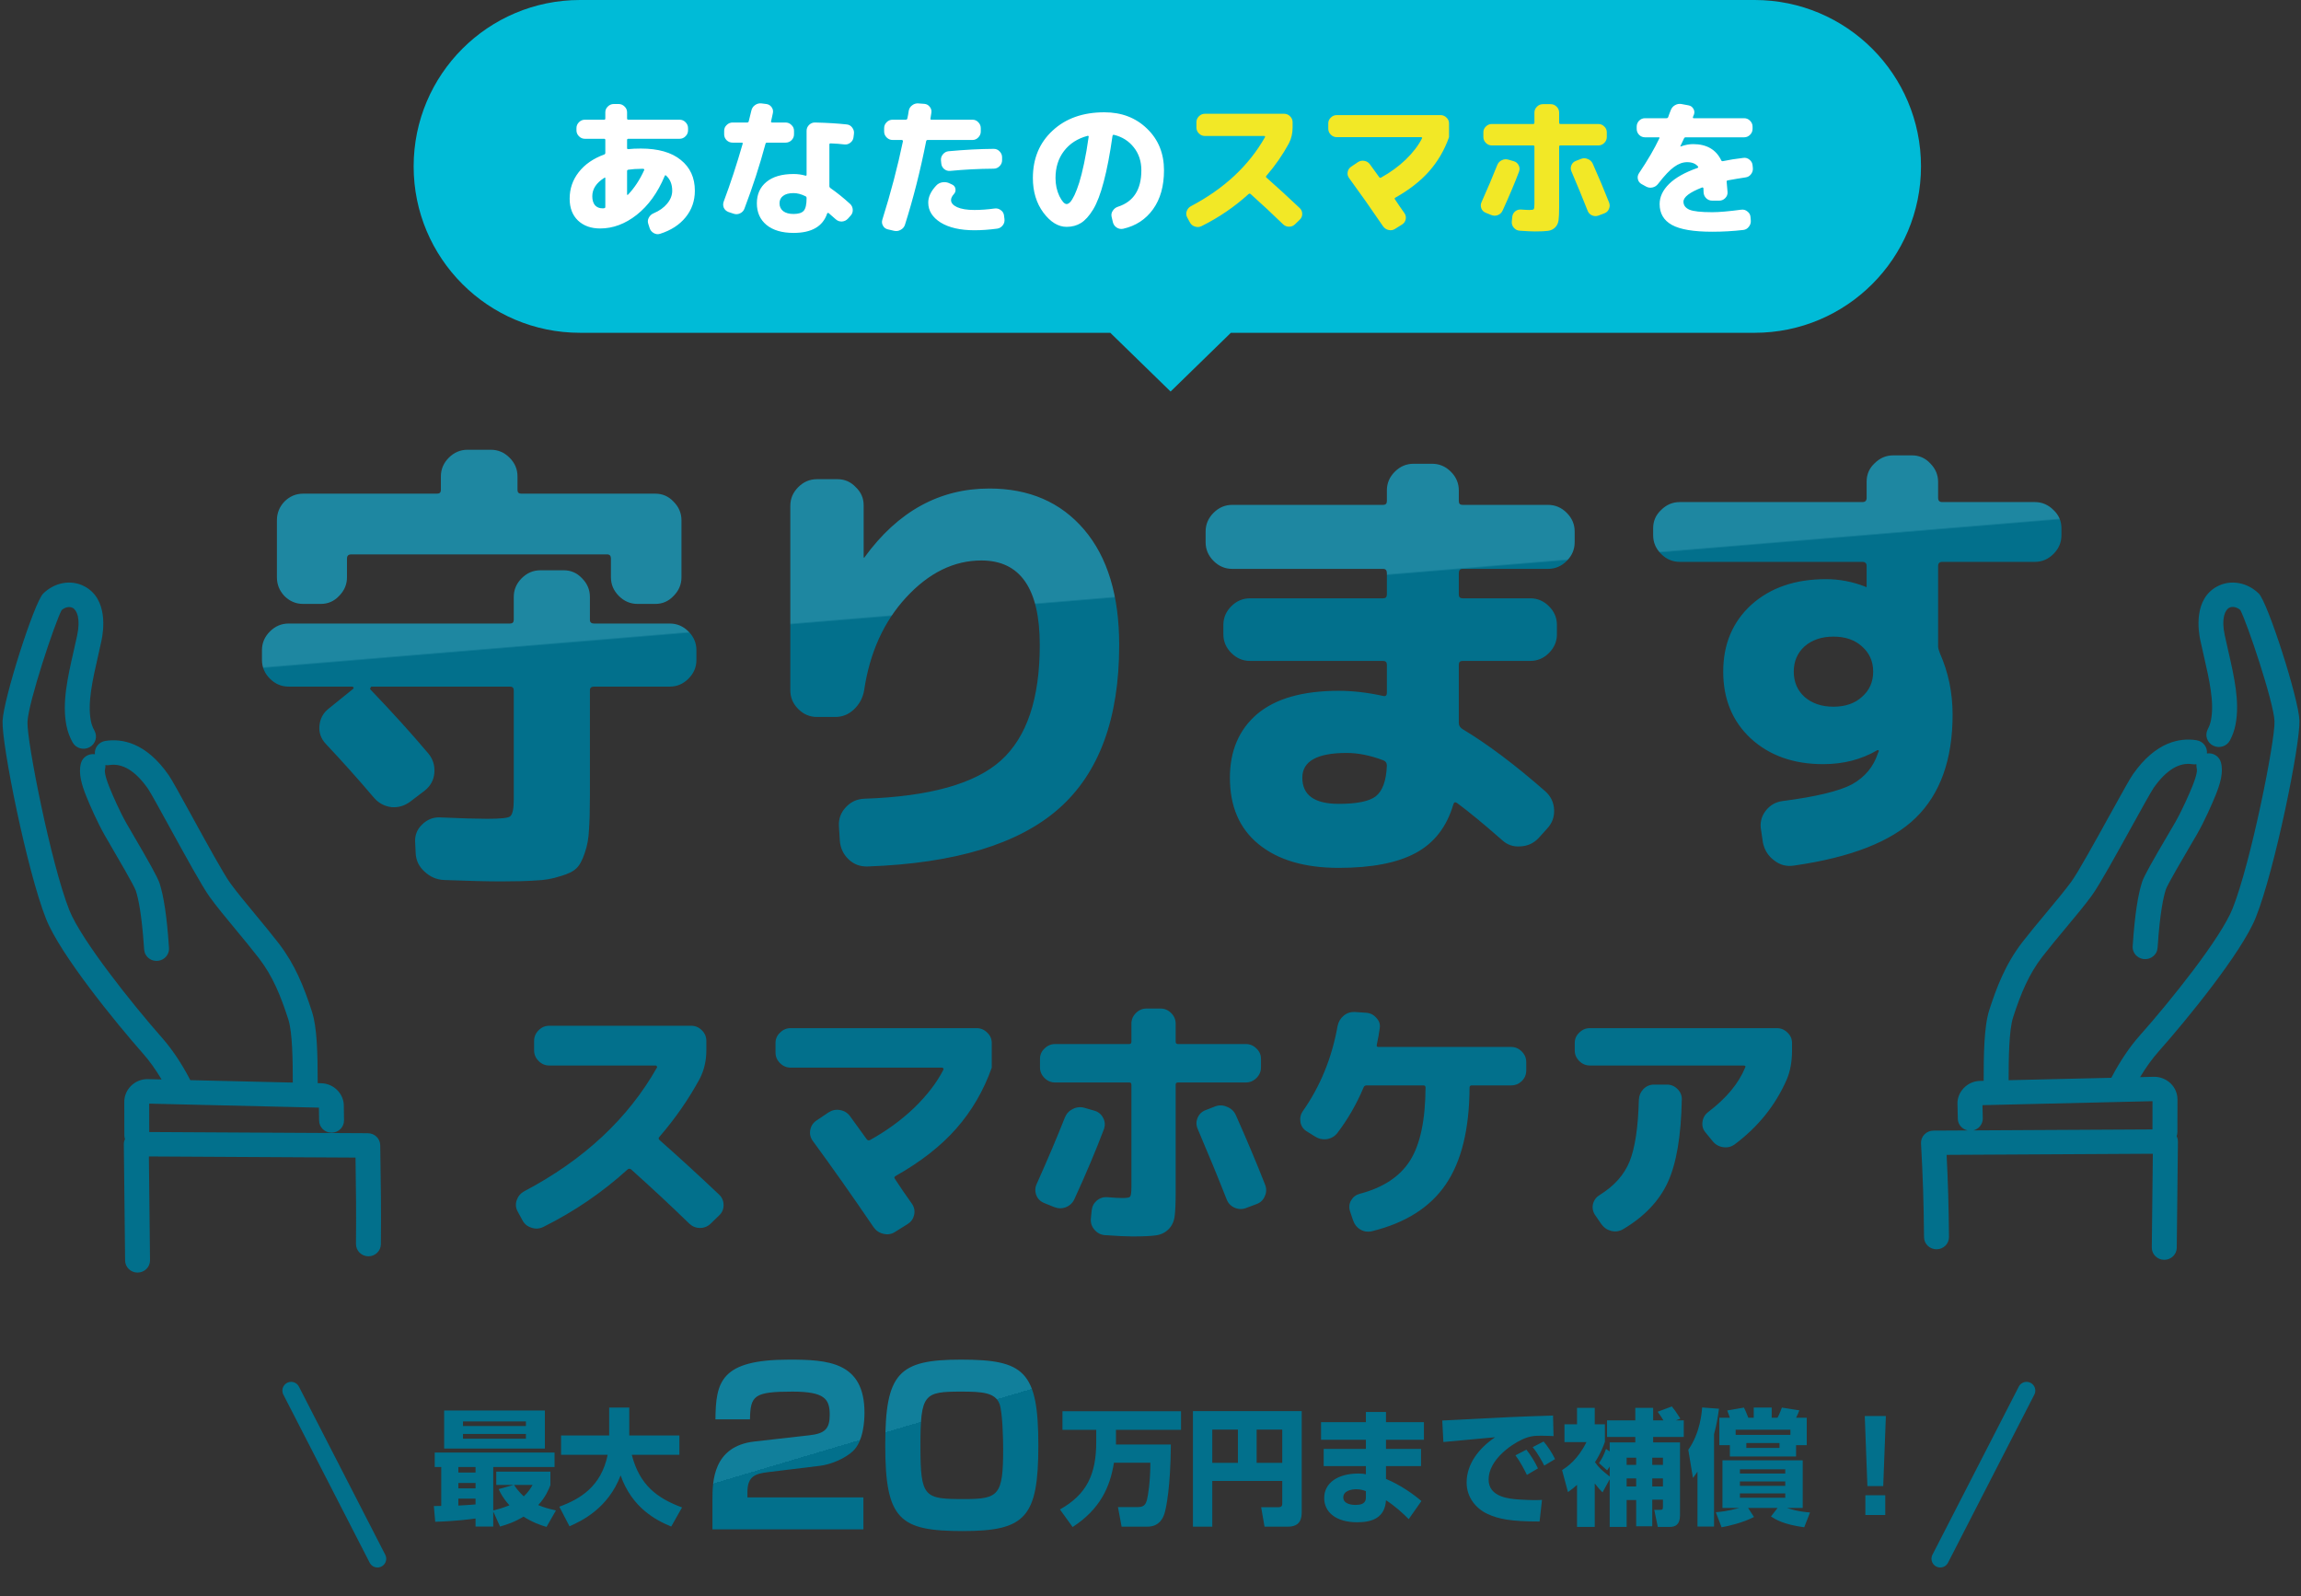
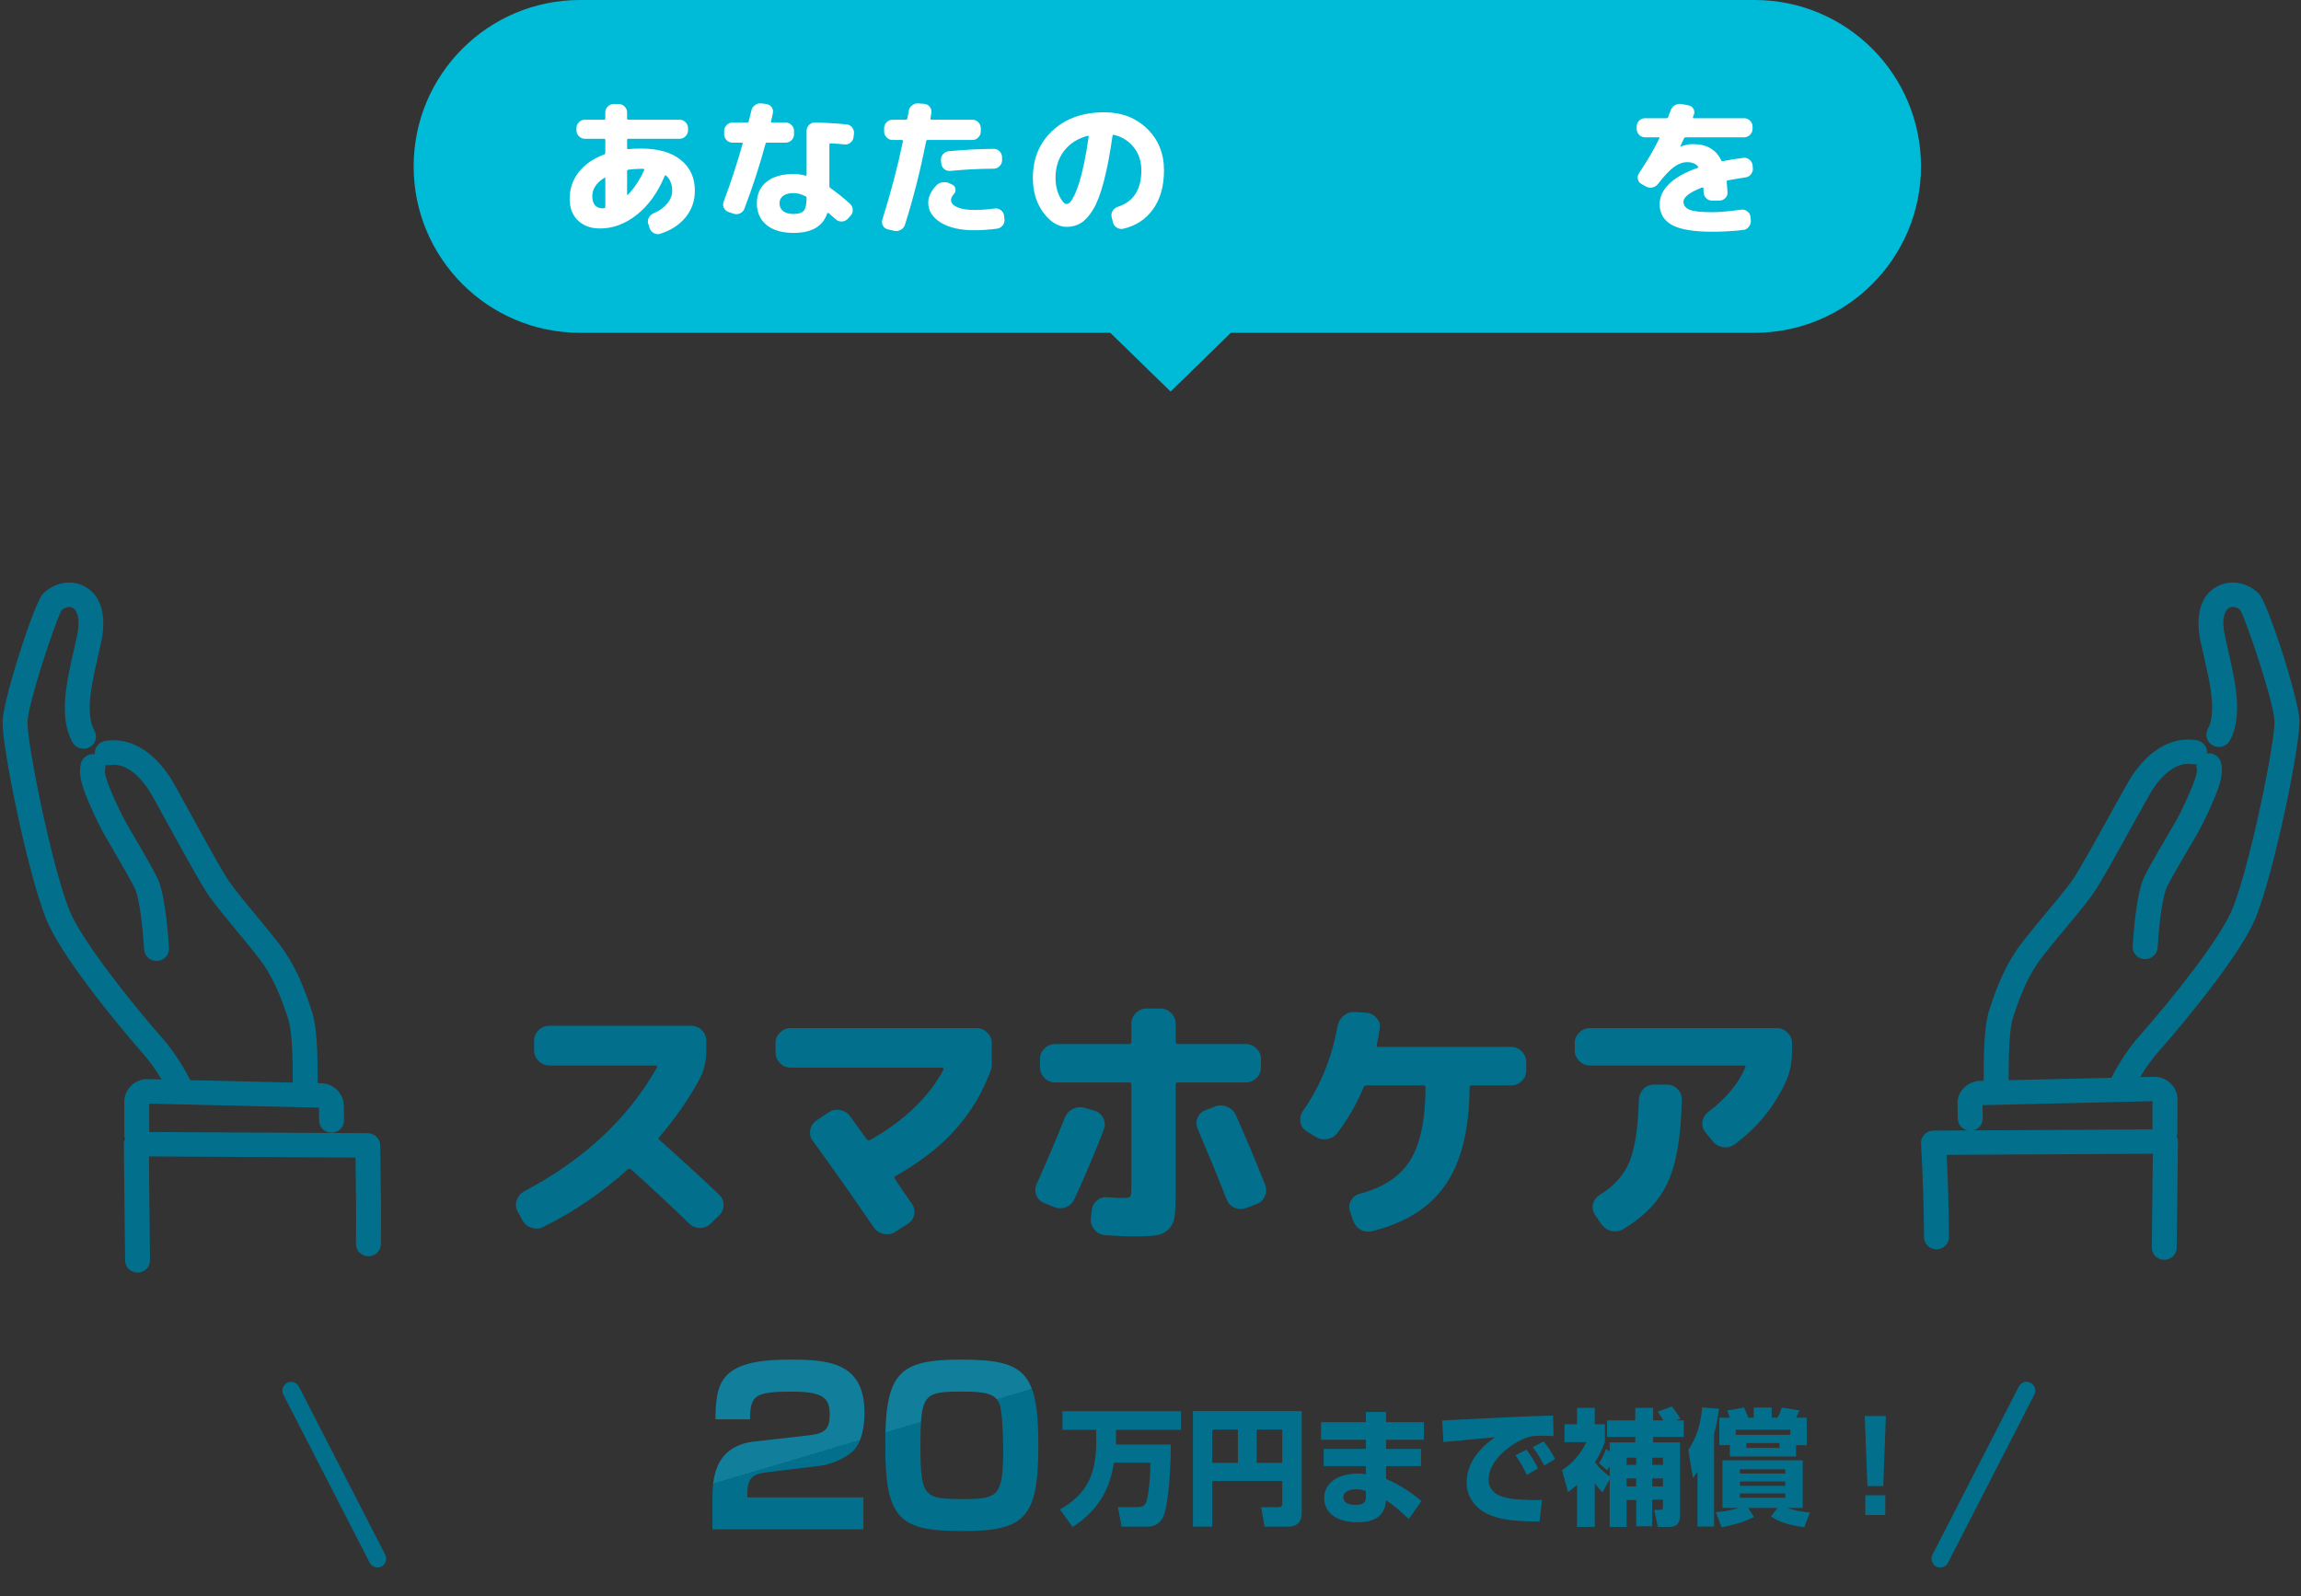
<svg xmlns="http://www.w3.org/2000/svg" width="656" height="455" viewBox="0 0 656 455" fill="none">
  <rect x="0" y="0" width="656" height="455" fill="#333333" stroke="none" />
  <path d="M643.135 261.505C648.564 247.893 655.815 212.161 655.556 205.371C655.314 199.115 646.535 171.746 643.959 169.215C640.678 165.998 635.94 165.173 632.159 167.156C625.339 170.742 626.714 179.84 627.298 182.542C627.62 184.044 627.962 185.526 628.297 186.985C629.858 193.795 631.329 200.225 630.336 205.306C630.157 206.229 629.864 207.054 629.416 207.905C628.52 209.611 629.207 211.701 630.957 212.575C632.7 213.449 634.848 212.779 635.748 211.073C636.505 209.636 637.023 208.174 637.328 206.604C638.597 200.115 636.966 193.005 635.243 185.474C634.915 184.04 634.582 182.587 634.264 181.115C633.238 176.354 634.31 173.907 635.542 173.263C636.442 172.791 637.7 173.056 638.693 173.904C640.582 177.383 648.238 200.125 648.448 205.633C648.657 211.057 641.741 245.874 636.508 258.994C633.098 267.541 618.811 285.337 610.039 295.211C607.191 298.419 604.518 302.37 602.091 306.95C602.034 307.053 601.985 307.16 601.942 307.267L572.647 307.953C572.647 301.914 572.73 293.707 573.922 290.024C576.11 283.282 578.378 277.748 582.336 272.648C584.338 270.068 586.669 267.275 588.92 264.573C591.752 261.181 594.421 257.977 596.367 255.304C598.495 252.382 603.432 243.45 607.788 235.566C610.491 230.679 613.283 225.624 613.994 224.608C617.556 219.536 621.288 217.258 625.077 217.87C625.455 217.928 625.83 217.925 626.192 217.87C626.149 218.277 626.176 218.698 626.289 219.116C626.405 219.54 626.395 220.756 625.03 224.151C624.22 226.171 622.158 230.919 620.136 234.446C619.728 235.161 619.08 236.258 618.32 237.556C613.715 245.391 611.271 249.686 610.704 251.414C609.495 255.104 608.605 261.049 608.061 269.085L608.027 269.554C607.891 270.661 608.306 271.813 609.239 272.596C609.91 273.159 610.737 273.437 611.56 273.437C612.56 273.437 613.556 273.026 614.259 272.23C615.043 271.347 615.096 270.551 615.163 269.544C615.797 260.233 616.773 255.696 617.48 253.534C617.988 252.078 622.547 244.32 624.492 241.009C625.269 239.686 625.93 238.566 626.348 237.835C628.553 233.987 630.724 229.016 631.657 226.685C632.912 223.562 633.965 220.268 633.165 217.339C632.693 215.608 630.957 214.533 629.181 214.805C629.373 212.989 628.085 211.323 626.216 211.028C621.561 210.297 614.665 211.378 608.12 220.698C607.237 221.957 605.146 225.727 601.52 232.284C597.473 239.611 592.436 248.725 590.563 251.298C588.75 253.786 586.151 256.903 583.398 260.207C581.107 262.955 578.737 265.796 576.658 268.473C571.575 275.02 569.078 281.952 567.136 287.939C565.605 292.661 565.529 301.053 565.529 308.128L564.533 308.15C562.72 308.192 561.046 308.93 559.818 310.231C558.59 311.532 557.969 313.218 558.068 314.862L558.161 318.979C558.198 320.613 559.396 321.924 560.96 322.274L551.202 322.325C550.226 322.332 549.3 322.727 548.632 323.416C547.965 324.109 547.616 325.034 547.669 325.982C548.207 335.578 548.426 342.326 548.529 352.721C548.549 354.627 550.14 356.155 552.085 356.155H552.122C554.087 356.135 555.664 354.569 555.644 352.653C555.552 343.627 555.369 337.096 554.967 329.238L613.758 328.918C613.659 337.831 613.559 346.743 613.463 355.653C613.443 357.569 615.02 359.139 616.985 359.158H617.022C618.971 359.158 620.558 357.627 620.578 355.724C620.684 345.64 620.797 335.552 620.91 325.468C620.916 324.924 620.787 324.393 620.548 323.914C620.684 323.549 620.764 323.154 620.764 322.743L620.784 313.458C620.784 311.7 620.076 310.053 618.788 308.827C617.5 307.597 615.787 306.946 613.994 306.985L610.129 307.076C611.806 304.276 613.576 301.823 615.415 299.752C623.241 290.939 639.105 271.606 643.135 261.508V261.505ZM613.655 321.982L562.577 322.261C564.158 321.879 565.313 320.471 565.276 318.82L565.187 315.069L613.668 313.934L613.652 321.986L613.655 321.982Z" fill="#02708C" />
  <path d="M108.402 326.501C108.376 324.605 106.805 323.077 104.87 323.067L42.548 322.726L42.531 314.635L90.921 315.776L90.978 319.48C91.004 321.389 92.591 322.914 94.526 322.914C94.543 322.914 94.563 322.914 94.579 322.914C96.541 322.888 98.108 321.304 98.078 319.379L98.022 315.539C98.082 313.819 97.465 312.183 96.272 310.912C95.046 309.608 93.373 308.863 91.568 308.821L90.574 308.798C90.567 300.298 90.398 292.949 88.97 288.513C86.568 281.054 84.03 274.875 79.468 268.954C77.397 266.264 75.031 263.413 72.748 260.655C69.998 257.335 67.401 254.2 65.592 251.696C63.726 249.111 58.697 239.954 54.661 232.598C51.043 226.007 48.952 222.215 48.071 220.951C41.537 211.582 34.646 210.499 30.014 211.234C28.148 211.533 26.863 213.208 27.055 215.029C25.282 214.756 23.549 215.835 23.079 217.575C22.284 220.512 23.331 223.825 24.583 226.966C25.521 229.317 27.691 234.322 29.881 238.172C30.295 238.9 30.945 240.013 31.713 241.33C33.662 244.666 38.221 252.474 38.728 253.94C39.437 256.119 40.414 260.678 41.044 270.033C41.11 271.045 41.166 271.845 41.945 272.732C42.647 273.532 43.638 273.945 44.638 273.945C45.46 273.945 46.282 273.669 46.954 273.1C47.885 272.313 48.3 271.155 48.164 270.043L48.131 269.572C47.587 261.497 46.699 255.524 45.493 251.817C44.927 250.077 42.485 245.752 37.876 237.863C37.124 236.572 36.484 235.483 36.08 234.771C34.076 231.252 32.068 226.612 31.193 224.427C29.831 221.016 29.822 219.793 29.937 219.367C30.05 218.947 30.077 218.525 30.034 218.115C30.395 218.17 30.769 218.173 31.147 218.115C34.927 217.507 38.655 219.79 42.206 224.885C42.919 225.906 45.705 230.989 48.402 235.902C52.749 243.82 57.673 252.795 59.797 255.729C61.738 258.418 64.409 261.637 67.235 265.052C69.481 267.764 71.804 270.567 73.802 273.158C77.755 278.286 80.014 283.844 82.198 290.614C83.394 294.321 83.47 302.564 83.473 308.629L54.244 307.94C54.2 307.832 54.151 307.725 54.094 307.621C51.672 303.016 49.002 299.049 46.163 295.827C37.743 286.283 23.129 267.965 19.749 259.436C14.531 246.256 7.626 211.273 7.835 205.82C8.043 200.289 15.684 177.438 17.569 173.939C18.56 173.09 19.815 172.821 20.713 173.299C21.942 173.949 23.013 176.407 21.989 181.187C21.671 182.667 21.34 184.124 21.012 185.564C19.292 193.131 17.665 200.279 18.931 206.799C19.262 208.496 19.835 210.076 20.69 211.631C21.624 213.325 23.778 213.956 25.501 213.039C27.227 212.125 27.87 210.008 26.936 208.317C26.419 207.377 26.101 206.509 25.902 205.495C24.911 200.389 26.382 193.928 27.939 187.083C28.274 185.616 28.612 184.13 28.933 182.621C29.517 179.906 30.888 170.762 24.083 167.162C20.316 165.169 15.581 165.995 12.307 169.231C9.736 171.773 0.976 199.274 0.734 205.556C0.476 212.379 7.712 248.285 13.129 261.959C17.151 272.108 32.982 291.534 40.792 300.386C42.624 302.464 44.393 304.932 46.066 307.744L42.21 307.653C40.407 307.598 38.711 308.268 37.422 309.504C36.137 310.739 35.428 312.395 35.431 314.157L35.451 323.678C35.451 324.052 35.514 324.413 35.626 324.748C35.414 325.207 35.298 325.711 35.305 326.224C35.428 337.264 35.547 348.307 35.666 359.351C35.686 361.263 37.273 362.801 39.215 362.801H39.251C41.212 362.781 42.786 361.204 42.766 359.279C42.664 349.416 42.554 339.554 42.445 329.691L101.355 330.013C101.504 339.921 101.574 345.368 101.488 354.636C101.471 356.561 103.045 358.134 105.006 358.154H105.039C106.984 358.154 108.571 356.616 108.588 354.701C108.681 344.835 108.598 339.277 108.429 328.211L108.402 326.494V326.501Z" fill="#02708C" />
  <path fill-rule="evenodd" clip-rule="evenodd" d="M165.366 0C139.167 0 117.928 21.239 117.928 47.438C117.928 73.638 139.167 94.877 165.366 94.877H316.541L333.726 111.62L350.911 94.877H500.225C526.424 94.877 547.663 73.638 547.663 47.438C547.663 21.239 526.424 0 500.225 0H165.366Z" fill="#00BBD7" />
  <path d="M172.277 50.706C169.999 52.14 168.86 53.884 168.86 55.937C168.86 57.034 169.113 57.892 169.619 58.511C170.154 59.102 170.885 59.397 171.813 59.397C171.869 59.397 171.94 59.397 172.024 59.397C172.109 59.369 172.165 59.355 172.193 59.355C172.446 59.355 172.573 59.228 172.573 58.975V50.832C172.573 50.607 172.474 50.565 172.277 50.706ZM182.699 48.132C181.461 48.132 180.266 48.216 179.112 48.385C178.887 48.441 178.775 48.568 178.775 48.765V55.431C178.775 55.487 178.803 55.529 178.859 55.558C178.944 55.586 179 55.572 179.028 55.516C180.856 53.603 182.403 51.254 183.669 48.469C183.697 48.385 183.683 48.315 183.627 48.258C183.571 48.174 183.5 48.132 183.416 48.132H182.699ZM171.096 65.135C168.48 65.135 166.37 64.376 164.767 62.857C163.192 61.338 162.404 59.271 162.404 56.655C162.404 53.814 163.262 51.296 164.978 49.102C166.694 46.88 169.127 45.192 172.277 44.039C172.474 43.955 172.573 43.8 172.573 43.575V39.904C172.573 39.679 172.46 39.567 172.235 39.567H166.75C166.103 39.567 165.541 39.328 165.062 38.849C164.584 38.371 164.345 37.809 164.345 37.162V36.529C164.345 35.882 164.584 35.319 165.062 34.841C165.541 34.363 166.103 34.124 166.75 34.124H172.235C172.46 34.124 172.573 34.011 172.573 33.786V32.014C172.573 31.367 172.812 30.819 173.29 30.369C173.768 29.891 174.331 29.652 174.978 29.652H176.37C177.017 29.652 177.579 29.891 178.058 30.369C178.536 30.819 178.775 31.367 178.775 32.014V33.786C178.775 34.011 178.901 34.124 179.155 34.124H193.753C194.4 34.124 194.963 34.363 195.441 34.841C195.919 35.319 196.158 35.882 196.158 36.529V37.162C196.158 37.809 195.919 38.371 195.441 38.849C194.963 39.328 194.4 39.567 193.753 39.567H179.155C178.901 39.567 178.775 39.679 178.775 39.904V42.225C178.775 42.422 178.887 42.52 179.112 42.52C180.125 42.408 181.32 42.352 182.699 42.352C187.649 42.352 191.447 43.434 194.091 45.6C196.763 47.738 198.099 50.663 198.099 54.376C198.099 57.273 197.213 59.805 195.441 61.971C193.697 64.109 191.278 65.67 188.184 66.654C187.565 66.851 186.96 66.781 186.369 66.443C185.779 66.106 185.385 65.614 185.188 64.966L184.808 63.785C184.611 63.194 184.668 62.618 184.977 62.055C185.287 61.465 185.751 61.043 186.369 60.789C187.973 60.114 189.253 59.2 190.209 58.047C191.165 56.894 191.644 55.67 191.644 54.376C191.644 52.52 191.053 51.071 189.871 50.031C189.731 49.89 189.604 49.946 189.492 50.199C187.495 54.953 184.837 58.638 181.517 61.254C178.226 63.841 174.753 65.135 171.096 65.135ZM226.241 61C227.648 61 228.618 60.691 229.152 60.072C229.687 59.453 229.954 58.258 229.954 56.486C229.954 56.205 229.842 56.022 229.616 55.937C228.435 55.347 227.31 55.051 226.241 55.051C224.919 55.051 223.921 55.319 223.245 55.853C222.57 56.359 222.233 57.062 222.233 57.963C222.233 58.891 222.584 59.636 223.288 60.199C223.991 60.733 224.975 61 226.241 61ZM236.789 40.875C236.564 40.875 236.452 40.987 236.452 41.212V53.068C236.452 53.293 236.55 53.476 236.747 53.617C238.575 54.883 240.446 56.387 242.359 58.131C242.837 58.581 243.09 59.144 243.118 59.819C243.146 60.466 242.935 61.029 242.485 61.507L241.726 62.351C241.276 62.829 240.713 63.096 240.038 63.152C239.363 63.18 238.772 62.969 238.266 62.519C237.563 61.872 236.888 61.282 236.241 60.747C236.184 60.691 236.1 60.677 235.988 60.705C235.903 60.733 235.847 60.789 235.819 60.874C234.581 64.559 231.389 66.401 226.241 66.401C222.95 66.401 220.376 65.642 218.52 64.123C216.692 62.604 215.777 60.55 215.777 57.963C215.777 55.403 216.678 53.378 218.478 51.887C220.306 50.368 222.894 49.608 226.241 49.608C227.422 49.608 228.548 49.763 229.616 50.073C229.842 50.129 229.954 50.044 229.954 49.819V37.288C229.954 36.642 230.193 36.079 230.671 35.601C231.178 35.123 231.754 34.898 232.401 34.926C235.861 35.01 238.857 35.193 241.388 35.474C242.035 35.53 242.555 35.826 242.949 36.36C243.371 36.895 243.54 37.485 243.456 38.132L243.329 39.145C243.245 39.792 242.935 40.312 242.401 40.706C241.894 41.1 241.318 41.255 240.671 41.17C239.546 41.029 238.252 40.931 236.789 40.875ZM207.719 60.452C207.1 60.227 206.65 59.833 206.369 59.271C206.115 58.68 206.101 58.075 206.326 57.456C208.239 52.365 210.039 46.88 211.727 41.001C211.783 40.776 211.699 40.664 211.474 40.664H208.858C208.211 40.664 207.648 40.439 207.17 39.989C206.692 39.511 206.453 38.948 206.453 38.301V37.288C206.453 36.642 206.692 36.093 207.17 35.643C207.648 35.165 208.211 34.926 208.858 34.926H213.035C213.26 34.926 213.401 34.813 213.457 34.588C213.794 33.238 214.048 32.211 214.216 31.508C214.357 30.861 214.709 30.341 215.271 29.947C215.834 29.553 216.453 29.398 217.128 29.483L218.478 29.652C219.125 29.736 219.631 30.045 219.997 30.58C220.362 31.086 220.475 31.649 220.334 32.267C220.278 32.521 220.194 32.914 220.081 33.449C219.969 33.955 219.884 34.335 219.828 34.588C219.772 34.813 219.87 34.926 220.123 34.926H223.963C224.61 34.926 225.172 35.165 225.65 35.643C226.129 36.093 226.368 36.642 226.368 37.288V38.301C226.368 38.948 226.129 39.511 225.65 39.989C225.172 40.439 224.61 40.664 223.963 40.664H218.647C218.421 40.664 218.281 40.79 218.225 41.044C216.593 47.119 214.596 53.265 212.233 59.481C212.008 60.1 211.586 60.55 210.968 60.832C210.377 61.113 209.758 61.141 209.111 60.916L207.719 60.452ZM270.88 48.722C270.234 48.779 269.657 48.596 269.151 48.174C268.672 47.752 268.405 47.218 268.349 46.571L268.265 45.727C268.208 45.08 268.391 44.503 268.813 43.997C269.263 43.462 269.812 43.167 270.459 43.111C275.015 42.689 279.305 42.464 283.327 42.436C283.974 42.436 284.523 42.675 284.973 43.153C285.451 43.631 285.69 44.194 285.69 44.841V45.685C285.69 46.332 285.451 46.894 284.973 47.372C284.494 47.85 283.932 48.09 283.285 48.09C279.094 48.118 274.959 48.329 270.88 48.722ZM283.58 59.439C284.227 59.355 284.804 59.51 285.31 59.903C285.845 60.269 286.154 60.775 286.238 61.422L286.365 62.435C286.449 63.11 286.295 63.701 285.901 64.207C285.507 64.742 284.987 65.065 284.34 65.177C282.033 65.487 279.853 65.642 277.8 65.642C273.778 65.642 270.571 64.91 268.18 63.448C265.817 61.957 264.636 60.058 264.636 57.752C264.636 56.148 265.381 54.545 266.872 52.942C267.35 52.407 267.955 52.084 268.686 51.971C269.446 51.859 270.149 51.971 270.796 52.309L271.513 52.646C272.02 52.9 272.315 53.307 272.399 53.87C272.484 54.432 272.329 54.925 271.935 55.347C271.401 55.937 271.134 56.5 271.134 57.034C271.134 57.85 271.71 58.525 272.864 59.06C274.045 59.594 275.69 59.861 277.8 59.861C279.6 59.861 281.527 59.721 283.58 59.439ZM253.118 65.388C252.499 65.248 252.035 64.896 251.725 64.334C251.416 63.799 251.36 63.223 251.556 62.604C253.947 55.009 255.902 47.569 257.421 40.284C257.449 40.2 257.421 40.115 257.337 40.031C257.281 39.947 257.21 39.904 257.126 39.904H254.468C253.821 39.904 253.258 39.665 252.78 39.187C252.302 38.709 252.063 38.146 252.063 37.499V36.529C252.063 35.882 252.302 35.319 252.78 34.841C253.258 34.363 253.821 34.124 254.468 34.124H258.223C258.476 34.124 258.631 33.997 258.687 33.744C258.743 33.491 258.813 33.139 258.898 32.69C258.982 32.239 259.039 31.888 259.067 31.635C259.179 30.96 259.503 30.425 260.037 30.031C260.572 29.609 261.176 29.427 261.851 29.483L263.539 29.609C264.186 29.666 264.706 29.961 265.1 30.495C265.494 31.002 265.635 31.564 265.522 32.183C265.494 32.352 265.452 32.619 265.395 32.985C265.339 33.35 265.297 33.618 265.269 33.786C265.213 34.011 265.311 34.124 265.564 34.124H277.251C277.898 34.124 278.447 34.363 278.897 34.841C279.375 35.319 279.614 35.882 279.614 36.529V37.499C279.614 38.146 279.375 38.709 278.897 39.187C278.447 39.665 277.898 39.904 277.251 39.904H264.467C264.242 39.904 264.102 40.017 264.045 40.242C262.386 48.652 260.375 56.584 258.012 64.038C257.815 64.685 257.407 65.177 256.788 65.515C256.198 65.853 255.579 65.951 254.932 65.81L253.118 65.388ZM310.077 38.723C307.208 39.482 304.958 40.931 303.326 43.069C301.723 45.178 300.921 47.738 300.921 50.748C300.921 52.632 301.287 54.348 302.018 55.895C302.778 57.414 303.467 58.174 304.086 58.174C304.395 58.174 304.733 57.991 305.098 57.625C305.464 57.231 305.872 56.57 306.322 55.642C306.772 54.686 307.222 53.504 307.672 52.098C308.122 50.663 308.586 48.821 309.064 46.571C309.543 44.321 309.979 41.789 310.372 38.976C310.4 38.892 310.372 38.821 310.288 38.765C310.232 38.709 310.161 38.695 310.077 38.723ZM304.086 64.671C301.695 64.671 299.487 63.321 297.462 60.621C295.464 57.92 294.466 54.629 294.466 50.748C294.466 45.206 296.336 40.706 300.077 37.246C303.819 33.758 308.741 32.014 314.845 32.014C319.767 32.014 323.832 33.575 327.038 36.698C330.245 39.792 331.848 43.744 331.848 48.554C331.848 53.054 330.807 56.753 328.726 59.65C326.644 62.547 323.804 64.404 320.203 65.22C319.528 65.36 318.895 65.234 318.304 64.84C317.742 64.446 317.39 63.912 317.25 63.237L316.912 61.802C316.772 61.183 316.884 60.607 317.25 60.072C317.615 59.51 318.108 59.13 318.726 58.933C323.171 57.498 325.393 54.039 325.393 48.554C325.393 45.994 324.676 43.814 323.241 42.014C321.806 40.186 319.908 38.99 317.545 38.428C317.348 38.4 317.222 38.512 317.165 38.765C316.434 43.941 315.604 48.273 314.676 51.76C313.776 55.22 312.763 57.878 311.638 59.735C310.513 61.563 309.36 62.843 308.178 63.574C306.997 64.305 305.633 64.671 304.086 64.671ZM468.973 39.145C468.326 39.145 467.763 38.906 467.285 38.428C466.835 37.949 466.61 37.387 466.61 36.74V36.107C466.61 35.46 466.835 34.898 467.285 34.419C467.763 33.941 468.326 33.702 468.973 33.702H475.091C475.344 33.702 475.513 33.59 475.597 33.364C475.653 33.224 475.752 32.943 475.892 32.521C476.061 32.099 476.188 31.775 476.272 31.55C476.497 30.875 476.891 30.369 477.453 30.031C478.044 29.666 478.677 29.539 479.352 29.652L481.377 30.031C481.996 30.144 482.46 30.467 482.77 31.002C483.079 31.508 483.135 32.057 482.938 32.647C482.91 32.732 482.854 32.858 482.77 33.027C482.713 33.196 482.671 33.322 482.643 33.407C482.587 33.604 482.671 33.702 482.896 33.702H497.242C497.889 33.702 498.451 33.941 498.929 34.419C499.407 34.898 499.647 35.46 499.647 36.107V36.74C499.647 37.387 499.407 37.949 498.929 38.428C498.451 38.906 497.889 39.145 497.242 39.145H480.618C480.365 39.145 480.196 39.243 480.112 39.44C479.436 40.875 479.085 41.62 479.057 41.676V41.761H479.141C480.407 41.311 481.588 41.086 482.685 41.086C486.539 41.086 489.211 42.619 490.702 45.685C490.786 45.91 490.955 45.994 491.208 45.938C492.924 45.572 494.865 45.263 497.031 45.01C497.678 44.925 498.254 45.094 498.761 45.516C499.295 45.938 499.59 46.472 499.647 47.119L499.731 47.921C499.787 48.568 499.604 49.158 499.182 49.693C498.789 50.199 498.268 50.495 497.621 50.579C496.102 50.804 494.415 51.085 492.558 51.423C492.305 51.479 492.207 51.634 492.263 51.887C492.432 53.547 492.516 54.517 492.516 54.798C492.544 55.445 492.319 56.008 491.841 56.486C491.363 56.964 490.8 57.203 490.153 57.203H488.128C487.481 57.203 486.919 56.978 486.44 56.528C485.962 56.05 485.709 55.487 485.681 54.84C485.681 54.334 485.667 53.954 485.639 53.701C485.639 53.617 485.597 53.547 485.512 53.49C485.428 53.434 485.343 53.42 485.259 53.448C481.715 54.826 479.943 56.176 479.943 57.498C479.943 58.511 480.505 59.271 481.63 59.777C482.756 60.255 484.936 60.494 488.17 60.494C490.083 60.494 492.84 60.255 496.44 59.777C497.087 59.693 497.664 59.861 498.17 60.283C498.704 60.677 499 61.197 499.056 61.844L499.14 62.857C499.197 63.504 499.014 64.094 498.592 64.629C498.198 65.163 497.678 65.473 497.031 65.557C494.105 65.895 491.152 66.064 488.17 66.064C482.826 66.064 478.986 65.417 476.652 64.123C474.317 62.829 473.15 60.846 473.15 58.174C473.15 56.12 474.05 54.208 475.85 52.435C477.65 50.663 480.351 49.144 483.951 47.879C484.176 47.766 484.218 47.626 484.078 47.457C483.403 46.641 482.376 46.233 480.998 46.233C479.76 46.233 478.522 46.683 477.285 47.583C476.047 48.455 474.528 50.059 472.728 52.393C472.306 52.956 471.758 53.307 471.082 53.448C470.435 53.589 469.817 53.49 469.226 53.153L468.002 52.478C467.44 52.168 467.088 51.704 466.948 51.085C466.807 50.467 466.919 49.89 467.285 49.355C469.76 45.671 471.687 42.365 473.065 39.44C473.178 39.243 473.108 39.145 472.855 39.145H468.973Z" fill="white" />
-   <path d="M339.232 63.405L338.472 62.013C338.163 61.45 338.107 60.86 338.304 60.241C338.529 59.594 338.922 59.116 339.485 58.806C348.992 53.8 356.052 47.218 360.665 39.06C360.694 39.004 360.68 38.948 360.623 38.892C360.595 38.807 360.539 38.765 360.455 38.765H343.493C342.846 38.765 342.284 38.526 341.806 38.048C341.327 37.57 341.088 37.007 341.088 36.36V34.841C341.088 34.194 341.327 33.632 341.806 33.154C342.284 32.675 342.846 32.436 343.493 32.436H366.108C366.755 32.436 367.318 32.675 367.796 33.154C368.274 33.632 368.513 34.194 368.513 34.841V36.36C368.513 37.992 368.162 39.496 367.458 40.875C365.686 44.138 363.549 47.218 361.045 50.115C360.876 50.284 360.876 50.452 361.045 50.621C364.139 53.35 367.304 56.247 370.538 59.313C371.017 59.763 371.256 60.325 371.256 61C371.256 61.647 371.017 62.196 370.538 62.646L369.23 63.912C368.752 64.39 368.176 64.629 367.501 64.629C366.854 64.629 366.291 64.404 365.813 63.954C362.831 61.057 359.737 58.174 356.531 55.304C356.334 55.164 356.151 55.164 355.982 55.304C351.96 58.961 347.487 62.013 342.565 64.46C341.946 64.77 341.313 64.812 340.666 64.587C340.019 64.39 339.541 63.996 339.232 63.405ZM381.086 39.103C380.44 39.103 379.877 38.864 379.399 38.385C378.921 37.907 378.682 37.345 378.682 36.698V35.179C378.682 34.532 378.921 33.983 379.399 33.533C379.877 33.055 380.44 32.816 381.086 32.816H410.705C411.352 32.816 411.915 33.055 412.393 33.533C412.871 33.983 413.11 34.532 413.11 35.179V39.103C411.816 42.759 409.932 45.994 407.457 48.807C405.009 51.592 401.789 54.109 397.795 56.359C397.598 56.472 397.556 56.612 397.668 56.781C397.893 57.119 398.315 57.752 398.934 58.68C399.581 59.58 400.073 60.283 400.411 60.789C400.776 61.324 400.889 61.915 400.748 62.562C400.607 63.18 400.27 63.658 399.735 63.996L397.71 65.262C397.148 65.627 396.529 65.726 395.854 65.557C395.207 65.417 394.686 65.065 394.293 64.502C390.945 59.58 387.725 55.009 384.631 50.79C384.237 50.255 384.096 49.679 384.209 49.06C384.321 48.413 384.645 47.907 385.179 47.541L387.12 46.233C387.683 45.867 388.287 45.741 388.934 45.853C389.609 45.966 390.144 46.289 390.538 46.824C391.466 48.09 392.352 49.313 393.196 50.495C393.336 50.691 393.519 50.734 393.744 50.621C396.388 49.158 398.737 47.443 400.79 45.474C402.844 43.477 404.391 41.451 405.431 39.398C405.46 39.342 405.445 39.285 405.389 39.229C405.361 39.145 405.305 39.103 405.22 39.103H381.086ZM436.021 59.861C436.724 59.861 437.132 59.791 437.244 59.65C437.385 59.481 437.455 58.975 437.455 58.131V41.803C437.455 41.578 437.343 41.465 437.118 41.465H425.304C424.657 41.465 424.094 41.226 423.616 40.748C423.138 40.27 422.899 39.707 422.899 39.06V37.71C422.899 37.063 423.138 36.515 423.616 36.065C424.094 35.587 424.657 35.348 425.304 35.348H437.118C437.343 35.348 437.455 35.221 437.455 34.968V32.099C437.455 31.452 437.694 30.889 438.173 30.411C438.651 29.933 439.213 29.694 439.86 29.694H442.096C442.743 29.694 443.306 29.933 443.784 30.411C444.262 30.889 444.501 31.452 444.501 32.099V34.968C444.501 35.221 444.628 35.348 444.881 35.348H455.682C456.329 35.348 456.892 35.587 457.37 36.065C457.848 36.515 458.087 37.063 458.087 37.71V39.06C458.087 39.707 457.848 40.27 457.37 40.748C456.892 41.226 456.329 41.465 455.682 41.465H444.881C444.628 41.465 444.501 41.578 444.501 41.803V59.017C444.501 60.733 444.445 61.999 444.333 62.815C444.22 63.63 443.897 64.305 443.362 64.84C442.828 65.374 442.153 65.698 441.337 65.81C440.549 65.923 439.312 65.979 437.624 65.979C436.64 65.979 435.163 65.909 433.194 65.768C432.547 65.712 431.998 65.417 431.548 64.882C431.126 64.376 430.944 63.799 431 63.152L431.126 61.886C431.183 61.239 431.45 60.705 431.928 60.283C432.434 59.861 433.011 59.678 433.658 59.735C434.671 59.819 435.458 59.861 436.021 59.861ZM423.574 60.663C422.955 60.41 422.533 59.988 422.308 59.397C422.083 58.778 422.111 58.174 422.393 57.583C424.108 53.757 425.599 50.241 426.865 47.035C427.118 46.416 427.54 45.966 428.131 45.685C428.75 45.375 429.383 45.319 430.029 45.516L431.633 45.98C432.252 46.177 432.702 46.571 432.983 47.161C433.264 47.724 433.292 48.315 433.067 48.934C431.802 52.281 430.24 55.98 428.384 60.03C428.103 60.649 427.639 61.085 426.992 61.338C426.373 61.563 425.754 61.549 425.135 61.296L423.574 60.663ZM450.83 45.263C451.449 45.038 452.068 45.066 452.687 45.347C453.334 45.6 453.798 46.036 454.079 46.655C455.823 50.565 457.384 54.278 458.762 57.794C458.987 58.413 458.959 59.017 458.678 59.608C458.425 60.199 457.989 60.607 457.37 60.832L455.682 61.465C455.063 61.69 454.445 61.661 453.826 61.38C453.235 61.099 452.827 60.649 452.602 60.03C451.196 56.458 449.663 52.731 448.003 48.849C447.75 48.258 447.75 47.668 448.003 47.077C448.256 46.486 448.692 46.078 449.311 45.853L450.83 45.263Z" fill="#F2E826" />
-   <path d="M181.763 172.17C179.721 172.17 177.945 171.415 176.436 169.905C174.927 168.396 174.172 166.62 174.172 164.578V159.251C174.172 158.452 173.817 158.052 173.106 158.052H100.123C99.323 158.052 98.924 158.452 98.924 159.251V164.578C98.924 166.62 98.169 168.396 96.66 169.905C95.239 171.415 93.508 172.17 91.466 172.17H86.405C84.363 172.17 82.587 171.415 81.077 169.905C79.657 168.396 78.947 166.62 78.947 164.578V148.33C78.947 146.288 79.657 144.512 81.077 143.003C82.587 141.493 84.363 140.738 86.405 140.738H124.628C125.338 140.738 125.694 140.383 125.694 139.673V135.811C125.694 133.769 126.448 131.993 127.958 130.483C129.467 128.974 131.243 128.219 133.285 128.219H139.944C141.986 128.219 143.762 128.974 145.271 130.483C146.781 131.993 147.535 133.769 147.535 135.811V139.673C147.535 140.383 147.891 140.738 148.601 140.738H186.824C188.866 140.738 190.598 141.493 192.018 143.003C193.528 144.512 194.282 146.288 194.282 148.33V164.578C194.282 166.62 193.528 168.396 192.018 169.905C190.598 171.415 188.866 172.17 186.824 172.17H181.763ZM82.276 195.743C80.234 195.743 78.458 194.988 76.949 193.479C75.439 191.969 74.685 190.194 74.685 188.151V185.355C74.685 183.312 75.439 181.537 76.949 180.027C78.458 178.518 80.234 177.763 82.276 177.763H145.405C146.115 177.763 146.47 177.408 146.47 176.698V170.172C146.47 168.13 147.225 166.354 148.734 164.844C150.244 163.335 152.019 162.58 154.061 162.58H160.721C162.763 162.58 164.494 163.335 165.915 164.844C167.424 166.354 168.179 168.13 168.179 170.172V176.698C168.179 177.408 168.578 177.763 169.377 177.763H190.953C192.995 177.763 194.771 178.518 196.28 180.027C197.79 181.537 198.544 183.312 198.544 185.355V188.151C198.544 190.194 197.79 191.969 196.28 193.479C194.771 194.988 192.995 195.743 190.953 195.743H169.377C168.578 195.743 168.179 196.098 168.179 196.808V227.041C168.179 231.125 168.09 234.321 167.912 236.63C167.824 238.938 167.424 241.114 166.714 243.156C166.003 245.287 165.204 246.752 164.316 247.551C163.429 248.439 161.875 249.193 159.655 249.815C157.524 250.525 155.216 250.925 152.73 251.014C150.332 251.191 147.003 251.28 142.741 251.28C139.012 251.28 133.64 251.147 126.626 250.88C124.495 250.792 122.63 249.992 121.032 248.483C119.434 247.062 118.59 245.287 118.502 243.156L118.369 240.359C118.191 238.317 118.812 236.585 120.233 235.165C121.742 233.655 123.474 232.945 125.427 233.034C131.554 233.3 136.037 233.433 138.879 233.433C142.608 233.433 144.783 233.211 145.405 232.768C146.115 232.235 146.47 230.637 146.47 227.973V196.808C146.47 196.098 146.115 195.743 145.405 195.743H105.983C105.805 195.743 105.672 195.876 105.583 196.142C105.494 196.32 105.494 196.453 105.583 196.542C111.798 203.023 117.303 209.105 122.098 214.788C123.429 216.386 124.007 218.251 123.829 220.382C123.651 222.424 122.719 224.111 121.032 225.442L117.17 228.373C115.483 229.704 113.618 230.281 111.576 230.104C109.534 229.838 107.847 228.905 106.515 227.307C101.987 221.98 97.459 216.919 92.931 212.124C91.51 210.615 90.888 208.883 91.066 206.93C91.244 204.888 92.132 203.245 93.73 202.002L100.655 196.409C100.833 196.231 100.877 196.098 100.788 196.009C100.7 195.832 100.566 195.743 100.389 195.743H82.276ZM232.905 204.4C230.863 204.4 229.088 203.645 227.578 202.136C226.069 200.626 225.314 198.85 225.314 196.808V144.201C225.314 142.159 226.069 140.383 227.578 138.874C229.088 137.365 230.863 136.61 232.905 136.61H238.765C240.808 136.61 242.539 137.365 243.96 138.874C245.469 140.295 246.224 142.026 246.224 144.068V158.851C246.224 158.94 246.268 158.984 246.357 158.984C246.446 158.984 246.49 158.94 246.49 158.851C255.99 145.799 267.844 139.273 282.05 139.273C293.415 139.273 302.427 143.18 309.086 150.994C315.745 158.807 319.074 169.772 319.074 183.89C319.074 204.844 313.348 220.382 301.894 230.503C290.44 240.625 272.283 246.13 247.422 247.018C245.291 247.107 243.471 246.441 241.962 245.02C240.452 243.6 239.609 241.824 239.431 239.693L239.165 235.431C239.076 233.389 239.742 231.613 241.163 230.104C242.583 228.594 244.315 227.795 246.357 227.707C265.002 227.085 278.01 223.445 285.379 216.786C292.749 210.127 296.433 199.161 296.433 183.89C296.433 167.819 290.884 159.784 279.786 159.784C271.972 159.784 264.825 163.291 258.343 170.305C251.95 177.23 247.955 186.065 246.357 196.808C246.002 198.939 245.025 200.759 243.427 202.269C241.917 203.689 240.142 204.4 238.1 204.4H232.905ZM381.67 229.172C386.82 229.172 390.327 228.461 392.192 227.041C394.145 225.531 395.21 222.601 395.388 218.251C395.388 217.54 395.077 217.052 394.456 216.786C390.727 215.365 387.219 214.655 383.934 214.655C375.499 214.655 371.282 217.008 371.282 221.713C371.282 226.686 374.745 229.172 381.67 229.172ZM351.305 162.181C349.262 162.181 347.487 161.426 345.977 159.917C344.468 158.407 343.713 156.632 343.713 154.589V151.526C343.713 149.484 344.468 147.708 345.977 146.199C347.487 144.69 349.262 143.935 351.305 143.935H394.323C395.033 143.935 395.388 143.58 395.388 142.869V139.806C395.388 137.764 396.143 135.988 397.652 134.479C399.161 132.969 400.937 132.215 402.979 132.215H408.307C410.349 132.215 412.125 132.969 413.634 134.479C415.143 135.988 415.898 137.764 415.898 139.806V142.869C415.898 143.58 416.253 143.935 416.964 143.935H441.336C443.378 143.935 445.154 144.69 446.663 146.199C448.173 147.708 448.927 149.484 448.927 151.526V154.589C448.927 156.632 448.173 158.407 446.663 159.917C445.154 161.426 443.378 162.181 441.336 162.181H416.964C416.253 162.181 415.898 162.58 415.898 163.379V169.506C415.898 170.216 416.253 170.571 416.964 170.571H436.275C438.317 170.571 440.093 171.326 441.602 172.835C443.112 174.345 443.866 176.121 443.866 178.163V180.826C443.866 182.869 443.112 184.644 441.602 186.154C440.093 187.663 438.317 188.418 436.275 188.418H416.964C416.253 188.418 415.898 188.773 415.898 189.483V206.131C415.898 206.841 416.253 207.418 416.964 207.862C424.067 212.124 431.924 218.029 440.537 225.576C442.135 226.996 442.979 228.772 443.067 230.903C443.156 232.945 442.49 234.721 441.07 236.23L438.672 238.894C437.252 240.403 435.52 241.202 433.478 241.291C431.436 241.469 429.66 240.847 428.151 239.427C423.001 234.898 418.739 231.391 415.365 228.905C414.833 228.55 414.477 228.728 414.3 229.438C412.435 235.742 408.884 240.315 403.645 243.156C398.407 245.997 391.082 247.418 381.67 247.418C371.903 247.418 364.268 245.153 358.763 240.625C353.347 236.186 350.639 229.882 350.639 221.713C350.639 214.078 353.214 208.04 358.363 203.601C363.602 199.161 371.371 196.941 381.67 196.941C385.666 196.941 389.883 197.43 394.323 198.406C395.033 198.584 395.388 198.273 395.388 197.474V189.483C395.388 188.773 395.033 188.418 394.323 188.418H356.366C354.323 188.418 352.548 187.663 351.038 186.154C349.529 184.644 348.774 182.869 348.774 180.826V178.163C348.774 176.121 349.529 174.345 351.038 172.835C352.548 171.326 354.323 170.571 356.366 170.571H394.323C395.033 170.571 395.388 170.216 395.388 169.506V163.379C395.388 162.58 395.033 162.181 394.323 162.181H351.305ZM530.835 198.673C532.965 196.808 534.031 194.411 534.031 191.481C534.031 188.551 532.965 186.154 530.835 184.289C528.792 182.425 526.084 181.492 522.71 181.492C519.336 181.492 516.584 182.425 514.453 184.289C512.411 186.154 511.39 188.551 511.39 191.481C511.39 194.411 512.411 196.808 514.453 198.673C516.584 200.537 519.336 201.47 522.71 201.47C526.084 201.47 528.792 200.537 530.835 198.673ZM478.893 160.183C476.851 160.183 475.075 159.428 473.566 157.919C472.057 156.41 471.302 154.634 471.302 152.592V150.594C471.302 148.552 472.057 146.82 473.566 145.4C475.075 143.89 476.851 143.136 478.893 143.136H530.968C531.767 143.136 532.166 142.736 532.166 141.937V137.276C532.166 135.234 532.921 133.502 534.43 132.082C535.94 130.572 537.716 129.818 539.758 129.818H545.085C547.127 129.818 548.859 130.572 550.279 132.082C551.789 133.591 552.543 135.367 552.543 137.409V141.937C552.543 142.736 552.943 143.136 553.742 143.136H580.112C582.154 143.136 583.93 143.89 585.439 145.4C586.949 146.82 587.703 148.552 587.703 150.594V152.592C587.703 154.634 586.949 156.41 585.439 157.919C583.93 159.428 582.154 160.183 580.112 160.183H553.742C552.943 160.183 552.543 160.583 552.543 161.382V184.289C552.543 184.733 552.721 185.399 553.076 186.287C555.473 191.703 556.672 197.519 556.672 203.734C556.672 216.519 553.165 226.33 546.15 233.167C539.225 239.915 527.683 244.443 511.523 246.752C509.392 247.107 507.483 246.619 505.796 245.287C504.109 244.044 503.044 242.357 502.6 240.226L502.067 236.63C501.712 234.676 502.112 232.901 503.266 231.303C504.509 229.616 506.151 228.639 508.193 228.373C517.783 227.129 524.397 225.531 528.038 223.578C531.678 221.536 534.12 218.606 535.363 214.788C535.363 214.699 535.407 214.61 535.496 214.522C535.585 214.344 535.629 214.211 535.629 214.122C535.629 213.944 535.585 213.856 535.496 213.856H535.23C530.701 216.519 525.552 217.851 519.78 217.851C511.345 217.851 504.464 215.409 499.137 210.526C493.899 205.643 491.279 199.294 491.279 191.481C491.279 183.668 493.943 177.319 499.27 172.436C504.686 167.553 511.789 165.111 520.579 165.111C524.397 165.111 528.126 165.821 531.767 167.242C531.856 167.242 531.9 167.286 531.9 167.375C531.9 167.375 531.944 167.375 532.033 167.375C532.122 167.375 532.166 167.286 532.166 167.109V161.382C532.166 160.583 531.767 160.183 530.968 160.183H478.893Z" fill="url(#paint0_linear_552_1507)" />
  <path d="M148.948 347.885L147.588 345.392C147.034 344.385 146.933 343.327 147.286 342.219C147.688 341.061 148.394 340.205 149.401 339.651C166.424 330.686 179.066 318.9 187.326 304.294C187.376 304.194 187.351 304.093 187.25 303.992C187.2 303.841 187.099 303.765 186.948 303.765H156.578C155.42 303.765 154.412 303.337 153.556 302.481C152.7 301.625 152.272 300.618 152.272 299.459V296.74C152.272 295.581 152.7 294.574 153.556 293.718C154.412 292.861 155.42 292.433 156.578 292.433H197.072C198.23 292.433 199.237 292.861 200.093 293.718C200.95 294.574 201.378 295.581 201.378 296.74V299.459C201.378 302.38 200.748 305.075 199.489 307.543C196.316 313.385 192.488 318.9 188.006 324.088C187.704 324.39 187.704 324.692 188.006 324.994C193.546 329.88 199.212 335.067 205.004 340.557C205.86 341.363 206.288 342.37 206.288 343.579C206.288 344.738 205.86 345.72 205.004 346.526L202.662 348.792C201.806 349.648 200.773 350.076 199.565 350.076C198.406 350.076 197.399 349.673 196.543 348.868C191.204 343.68 185.664 338.517 179.922 333.38C179.57 333.128 179.242 333.128 178.94 333.38C171.738 339.928 163.73 345.392 154.916 349.774C153.808 350.328 152.675 350.404 151.516 350.001C150.358 349.648 149.502 348.943 148.948 347.885ZM225.402 304.37C224.244 304.37 223.236 303.942 222.38 303.086C221.524 302.229 221.096 301.222 221.096 300.064V297.344C221.096 296.186 221.524 295.203 222.38 294.398C223.236 293.541 224.244 293.113 225.402 293.113H278.437C279.595 293.113 280.602 293.541 281.459 294.398C282.315 295.203 282.743 296.186 282.743 297.344V304.37C280.426 310.917 277.052 316.709 272.619 321.746C268.238 326.732 262.471 331.24 255.319 335.269C254.966 335.47 254.891 335.722 255.092 336.024C255.495 336.629 256.251 337.762 257.359 339.424C258.517 341.036 259.399 342.295 260.003 343.201C260.658 344.158 260.859 345.216 260.607 346.374C260.355 347.483 259.751 348.339 258.794 348.943L255.168 351.21C254.161 351.864 253.053 352.041 251.844 351.738C250.685 351.487 249.754 350.857 249.048 349.85C243.055 341.036 237.288 332.851 231.748 325.297C231.043 324.34 230.791 323.307 230.993 322.199C231.194 321.041 231.773 320.134 232.73 319.479L236.205 317.137C237.213 316.483 238.296 316.256 239.454 316.458C240.663 316.659 241.62 317.238 242.325 318.195C243.987 320.462 245.573 322.652 247.084 324.768C247.336 325.12 247.663 325.196 248.066 324.994C252.801 322.375 257.006 319.303 260.683 315.778C264.36 312.202 267.13 308.575 268.993 304.899C269.043 304.798 269.018 304.697 268.918 304.597C268.867 304.445 268.766 304.37 268.615 304.37H225.402ZM319.988 341.539C321.247 341.539 321.977 341.413 322.179 341.162C322.431 340.859 322.557 339.953 322.557 338.442V309.205C322.557 308.802 322.355 308.601 321.952 308.601H300.799C299.64 308.601 298.633 308.172 297.777 307.316C296.921 306.46 296.493 305.453 296.493 304.294V301.877C296.493 300.718 296.921 299.736 297.777 298.93C298.633 298.074 299.64 297.646 300.799 297.646H321.952C322.355 297.646 322.557 297.419 322.557 296.966V291.829C322.557 290.671 322.985 289.663 323.841 288.807C324.697 287.951 325.704 287.523 326.863 287.523H330.867C332.025 287.523 333.033 287.951 333.889 288.807C334.745 289.663 335.173 290.671 335.173 291.829V296.966C335.173 297.419 335.4 297.646 335.853 297.646H355.193C356.352 297.646 357.359 298.074 358.215 298.93C359.071 299.736 359.499 300.718 359.499 301.877V304.294C359.499 305.453 359.071 306.46 358.215 307.316C357.359 308.172 356.352 308.601 355.193 308.601H335.853C335.4 308.601 335.173 308.802 335.173 309.205V340.028C335.173 343.101 335.072 345.367 334.871 346.828C334.669 348.288 334.09 349.497 333.133 350.454C332.176 351.411 330.968 351.99 329.507 352.192C328.097 352.393 325.881 352.494 322.859 352.494C321.096 352.494 318.452 352.368 314.926 352.116C313.768 352.015 312.786 351.487 311.98 350.53C311.224 349.623 310.897 348.591 310.998 347.432L311.224 345.166C311.325 344.007 311.804 343.05 312.66 342.295C313.566 341.539 314.599 341.212 315.757 341.313C317.57 341.464 318.981 341.539 319.988 341.539ZM297.701 342.975C296.593 342.522 295.838 341.766 295.435 340.708C295.032 339.6 295.082 338.517 295.586 337.46C298.658 330.61 301.328 324.314 303.594 318.573C304.047 317.465 304.803 316.659 305.86 316.155C306.969 315.601 308.102 315.501 309.26 315.853L312.131 316.684C313.239 317.037 314.045 317.742 314.548 318.8C315.052 319.807 315.102 320.864 314.7 321.973C312.433 327.966 309.638 334.589 306.314 341.842C305.81 342.95 304.979 343.73 303.821 344.184C302.713 344.587 301.605 344.561 300.497 344.108L297.701 342.975ZM346.505 315.4C347.613 314.997 348.721 315.047 349.829 315.551C350.988 316.004 351.819 316.785 352.322 317.893C355.445 324.894 358.24 331.542 360.708 337.838C361.111 338.946 361.061 340.028 360.557 341.086C360.104 342.144 359.323 342.874 358.215 343.277L355.193 344.41C354.085 344.813 352.977 344.763 351.869 344.259C350.811 343.755 350.081 342.95 349.678 341.842C347.16 335.445 344.415 328.772 341.444 321.821C340.99 320.764 340.99 319.706 341.444 318.648C341.897 317.591 342.677 316.86 343.785 316.458L346.505 315.4ZM430.817 298.477C431.975 298.477 432.982 298.905 433.839 299.761C434.695 300.618 435.123 301.625 435.123 302.783V305.201C435.123 306.359 434.695 307.367 433.839 308.223C432.982 309.029 431.975 309.432 430.817 309.432H419.636C419.182 309.432 418.956 309.633 418.956 310.036C418.905 321.922 416.639 331.139 412.156 337.686C407.724 344.184 400.749 348.616 391.23 350.983C390.021 351.285 388.888 351.134 387.83 350.53C386.823 349.925 386.117 349.019 385.715 347.81L384.884 345.317C384.531 344.209 384.632 343.176 385.186 342.219C385.74 341.262 386.571 340.633 387.679 340.331C394.377 338.568 399.162 335.395 402.033 330.812C404.904 326.228 406.364 319.303 406.415 310.036C406.415 309.633 406.213 309.432 405.81 309.432H389.643C389.19 309.432 388.888 309.633 388.736 310.036C386.772 314.72 384.279 319.051 381.257 323.03C380.502 323.987 379.494 324.566 378.235 324.768C377.027 324.919 375.919 324.667 374.911 324.012L372.494 322.501C371.537 321.897 370.958 321.041 370.756 319.933C370.555 318.774 370.781 317.717 371.436 316.76C376.422 309.658 379.721 301.575 381.333 292.509C381.585 291.3 382.164 290.318 383.07 289.562C383.977 288.807 385.035 288.454 386.243 288.505L389.567 288.731C390.726 288.832 391.683 289.336 392.438 290.242C393.244 291.099 393.546 292.081 393.345 293.189C393.194 294.398 392.917 295.959 392.514 297.873C392.413 298.276 392.564 298.477 392.967 298.477H430.817ZM453.254 303.765C452.096 303.765 451.089 303.337 450.232 302.481C449.376 301.625 448.948 300.618 448.948 299.459V297.344C448.948 296.186 449.376 295.203 450.232 294.398C451.089 293.541 452.096 293.113 453.254 293.113H506.591C507.75 293.113 508.757 293.541 509.613 294.398C510.469 295.203 510.897 296.186 510.897 297.344V299.459C510.897 302.632 510.394 305.402 509.386 307.77C506.163 315.123 501.202 321.293 494.503 326.279C493.496 326.984 492.388 327.236 491.179 327.034C489.971 326.833 488.988 326.254 488.233 325.297L486.193 322.804C485.488 321.947 485.211 320.965 485.362 319.857C485.513 318.699 486.042 317.767 486.949 317.062C492.136 313.133 495.662 308.903 497.525 304.37C497.727 303.967 497.601 303.765 497.148 303.765H453.254ZM471.537 309.205H475.239C476.397 309.205 477.404 309.633 478.261 310.489C479.117 311.345 479.52 312.353 479.469 313.511C479.268 323.886 477.933 331.743 475.465 337.082C472.997 342.421 468.742 346.878 462.698 350.454C461.64 351.058 460.507 351.21 459.298 350.907C458.14 350.605 457.208 349.95 456.503 348.943L454.69 346.299C454.085 345.342 453.909 344.309 454.161 343.201C454.463 342.093 455.118 341.237 456.125 340.633C460.205 338.115 463.025 334.942 464.587 331.114C466.148 327.236 467.029 321.368 467.231 313.511C467.281 312.353 467.709 311.345 468.515 310.489C469.371 309.633 470.379 309.205 471.537 309.205Z" fill="#02708C" />
-   <path d="M158.492 430.614L155.806 435.305C153.98 434.768 151.688 433.944 149.254 432.369C146.675 433.944 144.455 434.66 142.558 435.197L140.624 430.901V435.197H135.575V432.906C134.394 433.085 129.703 433.694 124.081 433.837L123.687 429.361C124.045 429.361 125.478 429.325 125.8 429.325V418.225H123.938V414.107H158.098V418.225H140.624V430.614C141.662 430.364 142.987 430.041 145.243 429.146C143.453 427.177 142.665 425.637 142.164 424.527L146.389 423.345H141.483V419.55H156.916V423.381C156.451 424.599 155.52 426.854 153.443 429.074C154.517 429.54 155.699 429.97 158.492 430.614ZM135.575 422.772H130.67V424.312H135.575V422.772ZM135.575 428.895V427.248H130.67V429.218C132.317 429.146 134.179 429.003 135.575 428.895ZM135.575 418.225H130.67V419.8H135.575V418.225ZM151.832 423.345H146.568C147.069 424.133 147.893 425.279 149.325 426.604C150.686 425.315 151.33 424.205 151.832 423.345ZM126.624 412.961V402.112H155.341V412.961H126.624ZM149.934 405.227H131.995V406.552H149.934V405.227ZM149.934 408.808H131.995V410.168H149.934V408.808ZM162.359 435.126L159.459 429.54C165.331 427.392 171.382 423.847 173.244 414.752H159.96V409.237H173.674V401.288H179.403V409.237H193.69V414.752H180.119C182.339 423.381 187.316 427.105 194.442 429.755L191.363 435.197C186.994 433.407 180.191 429.862 176.932 420.624C173.352 430.041 165.796 433.622 162.359 435.126Z" fill="#02708C" />
  <path d="M83 396.445L107.614 444.377" stroke="#02708C" stroke-width="4.984" stroke-linecap="round" />
  <path d="M577.76 396.445L553.146 444.377" stroke="#02708C" stroke-width="4.984" stroke-linecap="round" />
  <path d="M327.963 417.008H317.579C316.469 423.918 313.676 430.22 305.798 435.341L302.182 430.328C309.844 426.031 312.53 420.302 312.53 411.064V407.626H302.898V402.327H336.7V407.626H318.152V411.243V411.816H333.799C333.728 424.026 332.438 430.113 331.973 431.509C331.687 432.369 330.756 435.233 327.139 435.233H319.763L318.724 429.647H324.525C326.351 429.647 326.709 428.537 326.96 427.714C327.318 426.425 327.963 422.235 327.963 417.008ZM365.56 428.573V422.2H345.615V435.233H340.101V402.291H371.11V431.08C371.11 432.763 370.788 435.233 367.207 435.233H360.511L359.544 429.683H364.486C365.524 429.683 365.56 429.11 365.56 428.573ZM358.255 407.555V417.043H365.56V407.555H358.255ZM345.615 407.555V417.043H352.92V407.555H345.615ZM376.624 405.442H389.407V402.542H395.136V405.442H405.95V410.455H395.136V413.069H405.127V417.974H395.136V421.627C399.254 423.31 403.229 426.174 405.234 427.929L401.617 433.085C400.185 431.617 397.571 429.218 395.136 427.714C394.814 432.655 391.305 433.98 386.937 433.98C380.849 433.98 377.519 431.08 377.519 427.069C377.519 422.737 381.458 420.087 387.259 420.087C388.441 420.087 388.834 420.159 389.407 420.302V417.974H377.376V413.069H389.407V410.455H376.624V405.442ZM389.407 426.675V425.1C388.727 424.849 387.868 424.563 386.65 424.563C385.325 424.563 382.962 424.992 382.962 426.89C382.962 428.895 385.612 429.039 386.435 429.039C389.443 429.039 389.407 427.571 389.407 426.675ZM438.463 418.619L435.312 420.481C434.667 419.12 433.342 416.614 432.053 414.895L435.169 413.284C436.458 414.895 437.675 416.936 438.463 418.619ZM443.333 415.969L440.253 417.831C439.895 417.079 438.499 414.429 436.959 412.567L440.074 410.956C441.184 412.245 442.509 414.215 443.333 415.969ZM442.76 403.544L442.903 409.416C442.079 409.381 440.826 409.309 439.501 409.309C437.46 409.309 436.1 409.381 433.951 410.383C430.585 411.923 424.391 416.327 424.391 421.806C424.391 426.89 430.442 427.32 433.163 427.499C436.851 427.714 438.105 427.678 439.609 427.606L438.928 433.765C430.657 433.765 427.184 433.049 424.033 431.581C420.738 430.041 418.124 426.819 418.124 422.665C418.124 417.258 421.741 412.782 426.253 409.739C423.925 409.954 413.577 410.885 411.5 411.099L411.178 404.976C430.549 403.974 432.698 403.866 442.115 403.58C442.151 403.58 442.652 403.58 442.76 403.544ZM458.909 421.734L456.868 425.458C456.187 424.778 455.686 424.241 454.648 422.916V435.305H449.599V423.31C448.775 424.097 448.238 424.491 447.021 425.386L445.338 419.12C446.698 418.225 449.778 416.22 452.284 411.135H446.018V406.051H449.599V401.36H454.648V406.051H457.548V411.028C457.118 412.245 456.474 414.107 454.719 416.864C456.044 418.655 456.438 418.941 458.909 420.946V418.082C458.729 418.368 458.622 418.511 458.192 419.192L455.865 417.115C456.868 415.575 457.154 415.002 457.87 413.069L458.909 413.785V411.207H466.213V409.667H458.157V404.941H466.213V401.36H471.298V404.941H474.234C474.126 404.762 473.589 403.831 472.587 402.47L476.633 400.966C477.349 401.861 477.743 402.363 479.068 404.439L477.743 404.941H480.035V409.667H471.298V411.207H478.96V431.975C478.96 434.732 477.564 435.305 476.024 435.305H472.623L471.62 430.435H473.195C473.947 430.435 474.091 430.364 474.091 429.576V427.535H471.047V435.126H466.464V427.642H463.742V435.305H458.909V421.734ZM466.464 415.575H463.742V417.616H466.464V415.575ZM474.091 415.575H471.047V417.616H474.091V415.575ZM466.464 421.483H463.742V423.775H466.464V421.483ZM474.091 421.483H471.047V423.775H474.091V421.483ZM490.812 435.412L489.165 431.115C490.49 431.008 492.46 430.829 495.861 429.898H491.063V416.327H513.944V429.898H509.468C512.511 430.936 515.018 431.115 516.021 431.187L514.373 435.412C508.429 434.589 506.317 433.228 504.885 432.333L506.782 429.898H498.368L500.051 432.476C496.935 434.087 492.997 435.018 490.812 435.412ZM508.967 422.343H496.04V423.596H508.967V422.343ZM508.967 418.87H496.04V420.087H508.967V418.87ZM508.967 425.744H496.04V426.998H508.967V425.744ZM483.938 435.197V419.55C483.615 420.087 483.293 420.481 482.649 421.34L481.324 413.319C484.725 408.521 485.191 402.542 485.262 401.253L490.061 401.611C489.846 403.258 489.523 405.693 488.664 408.879V435.197H483.938ZM493.176 415.217V411.995H490.168V404.189H493.176C493.068 403.902 492.71 402.792 492.424 402.112L497.186 401.288C497.652 402.219 497.759 402.47 498.439 404.189H499.979V401.288H505.099V404.189H506.747C507.284 403.293 507.964 401.396 508 401.288L512.977 402.076C512.726 402.756 512.368 403.58 512.046 404.189H515.09V411.995H512.046V415.217H493.176ZM494.823 409.058H510.435V407.59H494.823V409.058ZM507.319 411.386H497.866V412.782H507.319V411.386ZM531.632 403.687H537.648L536.896 423.668H532.384L531.632 403.687ZM531.811 426.282H537.469V431.903H531.811V426.282Z" fill="#02708C" />
  <path d="M233.752 417.886L218.799 419.709C215.455 420.135 213.085 420.803 213.085 425.362V426.882H246.153V436H203.116V427.49C203.116 422.445 203.237 412.293 215.091 410.956L230.652 409.193C235.15 408.707 236.548 407.37 236.548 403.358C236.548 398.859 235.15 396.732 225.911 396.732C214.908 396.732 213.936 397.887 213.814 404.634H203.967C204.088 393.996 205.365 387.614 224.938 387.614C236.001 387.614 246.456 388.222 246.456 402.75C246.456 404.938 246.213 410.834 243.174 413.691C241.107 415.636 237.217 417.46 233.752 417.886ZM296.024 412.05C296.024 432.657 292.316 436.486 274.444 436.486C256.512 436.486 252.379 433.265 252.379 412.05C252.379 391.443 256.148 387.614 273.958 387.614C291.951 387.614 296.024 390.836 296.024 412.05ZM274.201 396.732C263.442 396.732 262.409 397.279 262.409 412.172C262.409 427.004 263.442 427.368 274.931 427.368C284.778 427.368 285.994 426.274 285.994 413.023C285.994 410.166 285.812 402.567 284.961 400.257C283.745 397.036 280.158 396.732 274.201 396.732Z" fill="url(#paint1_linear_552_1507)" />
  <defs>
    <linearGradient id="paint0_linear_552_1507" x1="334.028" y1="169.613" x2="333.951" y2="168.682" gradientUnits="userSpaceOnUse">
      <stop offset="0.49" stop-color="#02708C" />
      <stop offset="1" stop-color="#1E87A1" />
    </linearGradient>
    <linearGradient id="paint1_linear_552_1507" x1="243.443" y1="411.01" x2="244.42" y2="414.297" gradientUnits="userSpaceOnUse">
      <stop stop-color="#117F9B" />
      <stop stop-color="#02708C" />
    </linearGradient>
  </defs>
</svg>